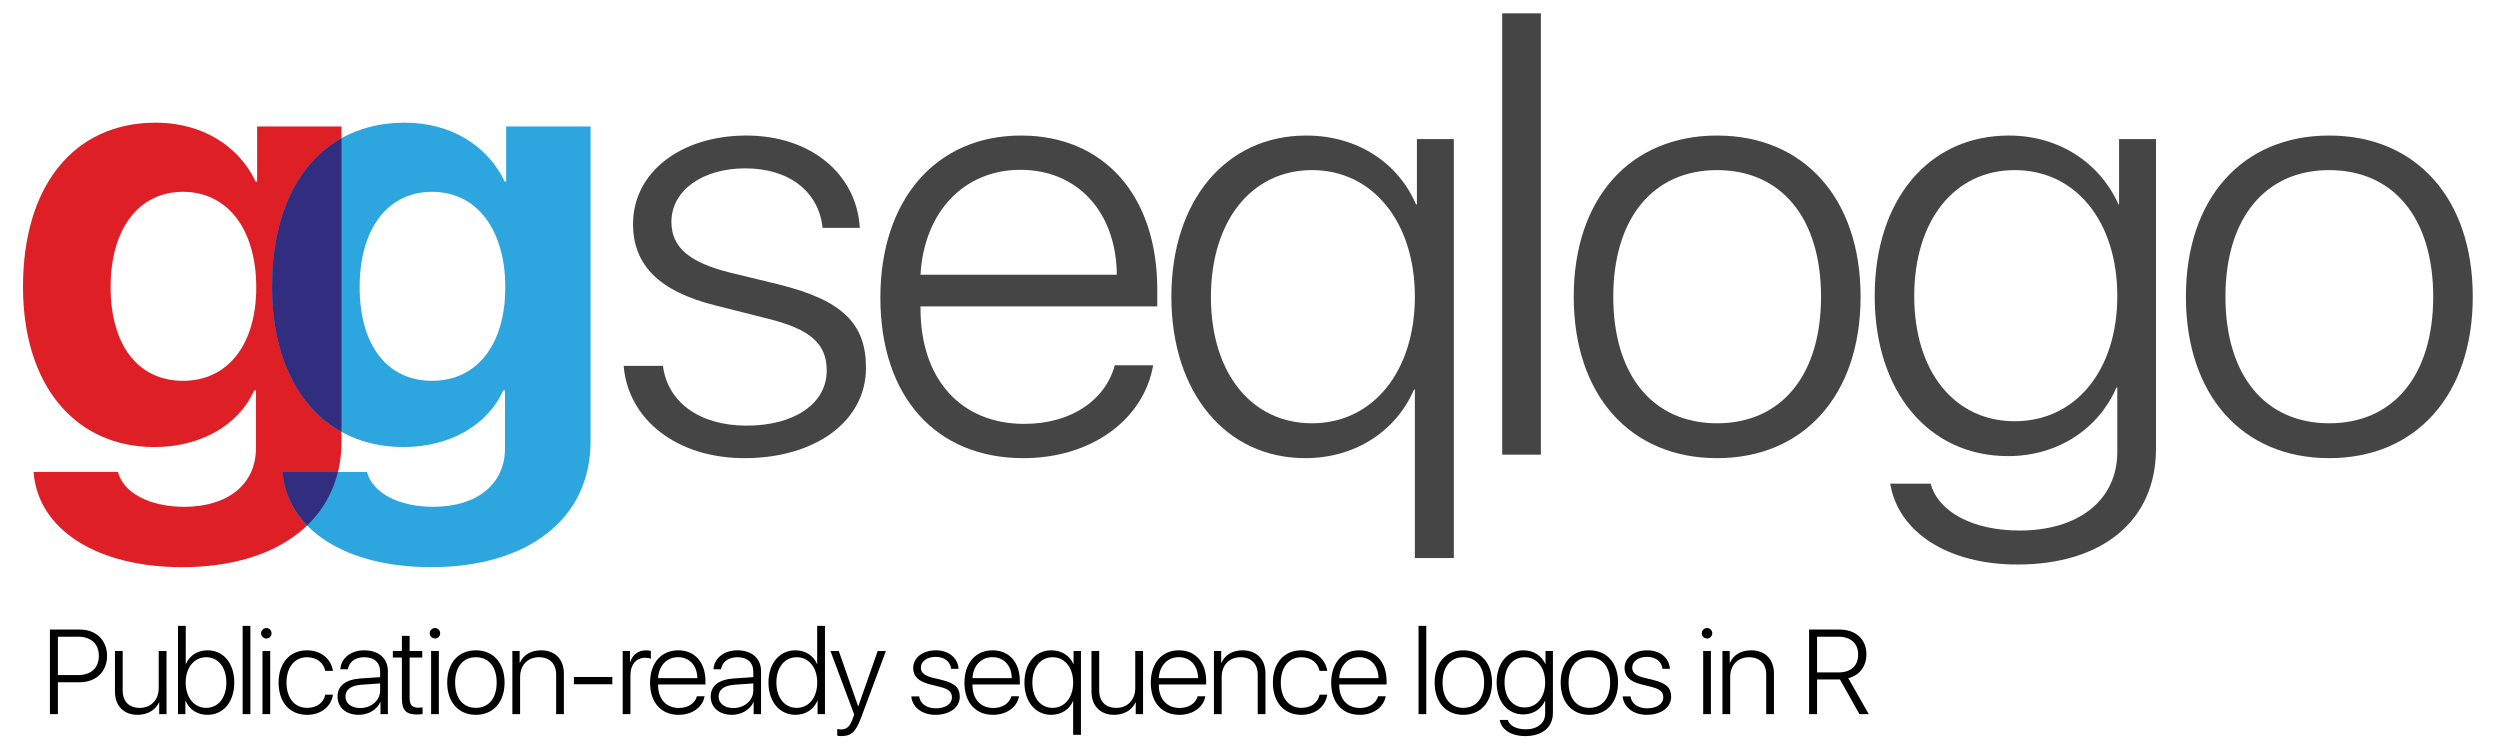
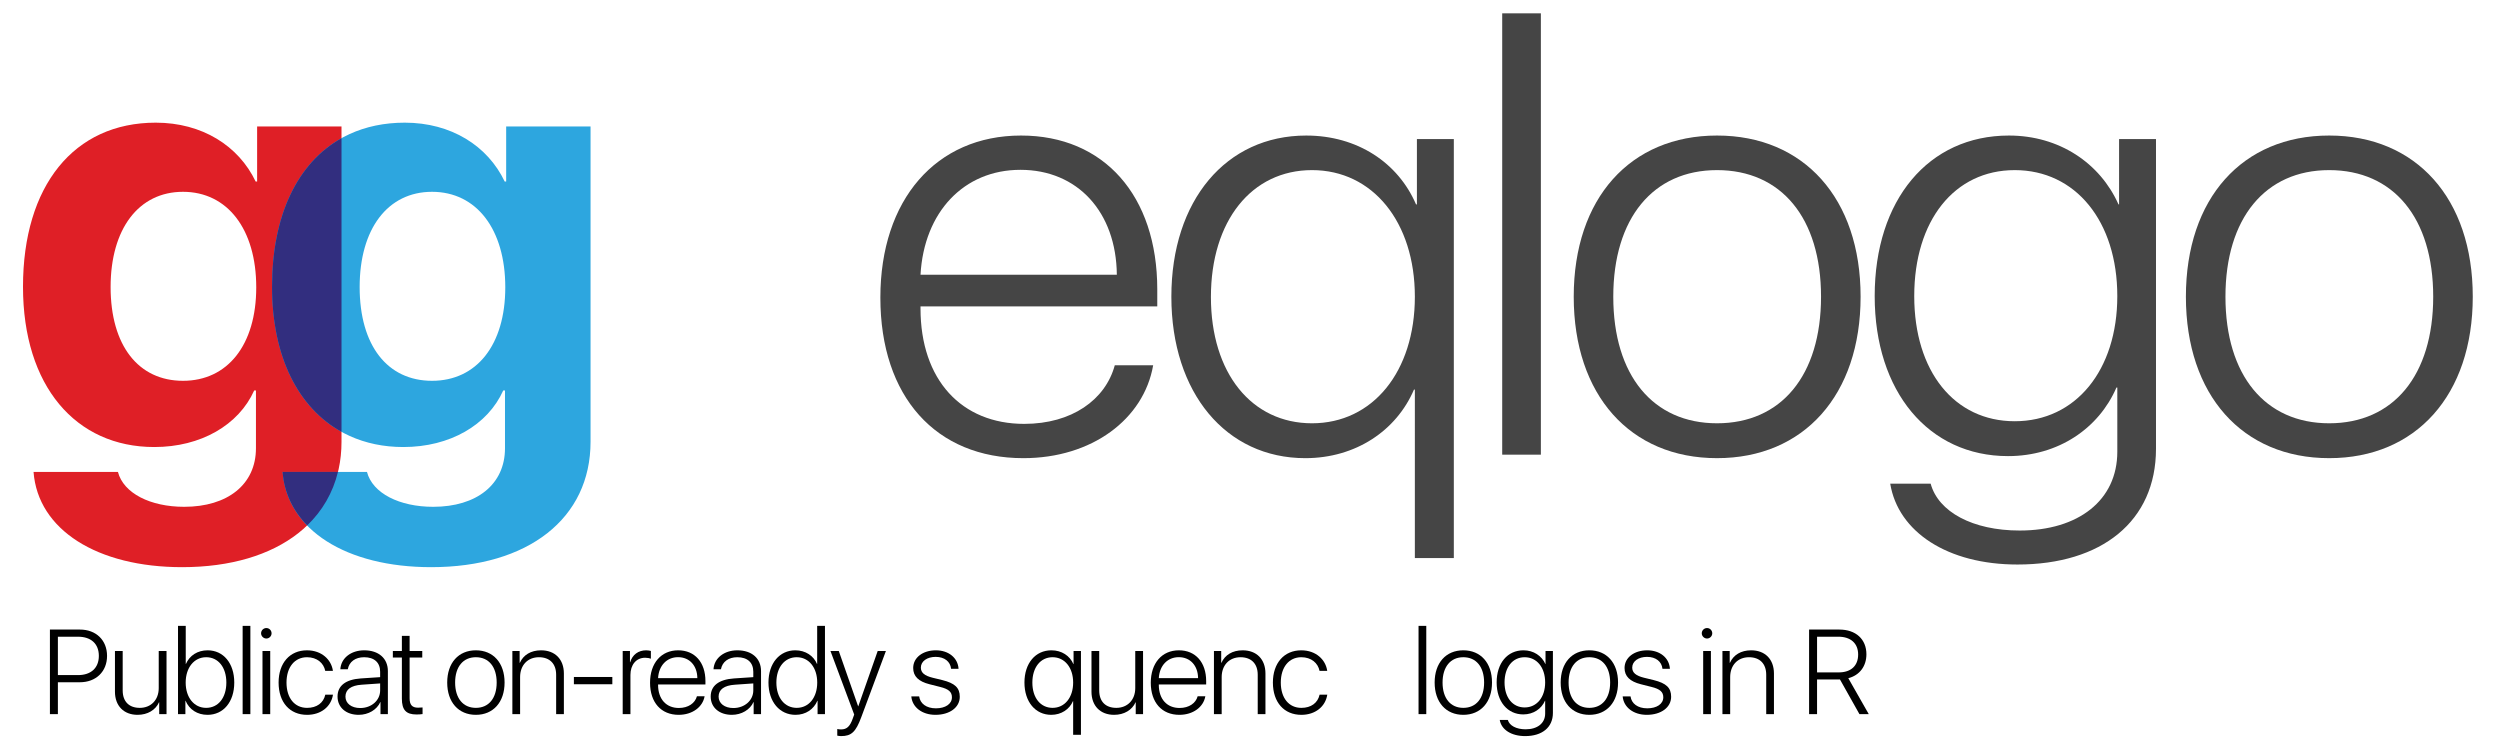
<svg xmlns="http://www.w3.org/2000/svg" version="1.1" id="Layer_1" x="0px" y="0px" width="416.591px" height="124.5px" viewBox="0 0 416.591 124.5" style="enable-background:new 0 0 416.591 124.5;" xml:space="preserve">
  <g>
    <g>
      <path style="fill:#DF1F26;" d="M5.59,78.642h14.062c0.928,3.564,5.42,5.811,11.035,5.811c7.227,0,11.963-3.711,11.963-9.766    v-9.619h-0.293c-2.588,5.762-8.887,9.424-16.65,9.424c-13.086,0-21.875-10.156-21.875-26.709c0-16.846,8.496-27.344,22.119-27.344    c7.715,0,13.818,3.857,16.65,9.814h0.244v-9.18h14.062v52.539c0,12.793-10.4,20.898-26.562,20.898    C16.234,94.511,6.322,88.31,5.59,78.642z M42.699,47.88c0-9.668-4.785-15.918-12.207-15.918c-7.373,0-12.061,6.152-12.061,15.869    c0,9.766,4.639,15.625,12.061,15.625S42.699,57.5,42.699,47.88z" />
    </g>
    <g>
      <path style="fill:#2DA6DF;" d="M47.09,78.642h14.062c0.928,3.564,5.42,5.811,11.035,5.811c7.227,0,11.963-3.711,11.963-9.766    v-9.619h-0.293c-2.588,5.762-8.887,9.424-16.65,9.424c-13.086,0-21.875-10.156-21.875-26.709c0-16.846,8.496-27.344,22.119-27.344    c7.715,0,13.818,3.857,16.65,9.814h0.244v-9.18h14.062v52.539c0,12.793-10.4,20.898-26.562,20.898    C57.734,94.511,47.822,88.31,47.09,78.642z M84.199,47.88c0-9.668-4.785-15.918-12.207-15.918    c-7.373,0-12.061,6.152-12.061,15.869c0,9.766,4.639,15.625,12.061,15.625S84.199,57.5,84.199,47.88z" />
    </g>
    <g>
      <path style="fill:#322E7F;" d="M47.09,78.642c0.262,3.458,1.716,6.463,4.1,8.909c2.527-2.427,4.277-5.429,5.126-8.909H47.09z" />
      <path style="fill:#322E7F;" d="M56.908,71.953V23.032c-7.316,4.092-11.576,12.829-11.576,24.751    C45.332,59.475,49.721,67.969,56.908,71.953z" />
    </g>
  </g>
  <g>
-     <path style="fill:#454545;" d="M124.383,22.586c10.645,0,18.359,6.348,18.896,15.381h-6.201c-0.635-5.957-5.469-9.912-12.891-9.912   c-7.031,0-12.305,3.613-12.305,8.936c0,4.297,3.125,6.787,9.814,8.447l8.057,1.953c10.547,2.637,14.551,6.445,14.551,13.916   c0,8.887-8.447,15.039-20.264,15.039c-11.279,0-19.385-6.445-20.117-15.381h6.543c0.781,6.006,6.006,9.961,13.965,9.961   c7.861,0,13.33-3.613,13.33-9.18c0-4.443-2.686-6.885-9.814-8.643l-8.887-2.246c-9.082-2.295-13.574-6.592-13.574-13.525   C105.486,28.641,113.543,22.586,124.383,22.586z" />
    <path style="fill:#454545;" d="M192.16,60.867c-1.562,8.984-10.205,15.479-21.631,15.479c-14.551,0-23.828-10.205-23.828-26.758   c0-16.309,9.277-27.002,23.438-27.002c13.818,0,22.705,10.01,22.705,25.635v2.832h-39.453v0.342   c0,11.914,6.836,19.238,17.285,19.238c7.91,0,13.525-4.004,15.088-9.766H192.16z M153.391,45.779h32.715   c-0.098-10.449-6.543-17.48-16.064-17.48C160.617,28.299,153.977,35.33,153.391,45.779z" />
    <path style="fill:#454545;" d="M235.963,34.061h0.146V23.172h6.152v69.824h-6.494V64.92h-0.146   c-2.93,6.836-9.717,11.426-18.115,11.426c-13.184,0-22.314-10.84-22.314-26.904s9.131-26.855,22.461-26.855   C226.197,22.586,232.984,27.127,235.963,34.061z M235.768,49.441c0-12.451-7.031-21.094-17.139-21.094   c-10.059,0-16.846,8.447-16.846,21.143s6.787,21.045,16.846,21.045C228.736,70.535,235.768,61.941,235.768,49.441z" />
    <path style="fill:#454545;" d="M250.322,2.225h6.445V75.76h-6.445V2.225z" />
    <path style="fill:#454545;" d="M262.24,49.441c0-16.406,9.424-26.855,23.877-26.855s23.926,10.449,23.926,26.855   s-9.473,26.904-23.926,26.904S262.24,65.848,262.24,49.441z M303.451,49.441c0-13.135-6.641-21.094-17.334-21.094   c-10.645,0-17.285,8.008-17.285,21.094c0,13.135,6.641,21.094,17.285,21.094C296.811,70.535,303.451,62.576,303.451,49.441z" />
    <path style="fill:#454545;" d="M314.979,80.594h6.738c1.27,4.688,6.982,7.812,14.844,7.812c9.766,0,16.26-5.029,16.26-13.135   V64.578h-0.146c-2.93,6.787-9.668,11.426-18.066,11.426c-13.232,0-22.217-10.742-22.217-26.66c0-16.064,8.984-26.758,22.363-26.758   c8.398,0,15.186,4.59,18.262,11.475h0.098V23.172h6.152v51.611c0,12.061-9.033,19.287-23.096,19.287   C324.549,94.07,316.297,88.65,314.979,80.594z M352.82,49.344c0-12.451-6.934-20.996-17.09-20.996   c-10.059,0-16.748,8.398-16.748,20.996c0,12.549,6.689,20.85,16.748,20.85C345.887,70.193,352.82,61.697,352.82,49.344z" />
    <path style="fill:#454545;" d="M364.25,49.441c0-16.406,9.424-26.855,23.877-26.855s23.926,10.449,23.926,26.855   s-9.473,26.904-23.926,26.904S364.25,65.848,364.25,49.441z M405.461,49.441c0-13.135-6.641-21.094-17.334-21.094   c-10.645,0-17.285,8.008-17.285,21.094c0,13.135,6.641,21.094,17.285,21.094C398.82,70.535,405.461,62.576,405.461,49.441z" />
  </g>
  <g>
    <path d="M13.318,104.908c2.686,0,4.521,1.768,4.521,4.385s-1.846,4.395-4.531,4.395H9.646V119H8.318v-14.092H13.318z    M9.646,112.496h3.359c2.168,0,3.467-1.201,3.467-3.203s-1.289-3.193-3.467-3.193H9.646V112.496z" />
    <path d="M27.75,119h-1.221v-1.973H26.5c-0.576,1.289-1.904,2.09-3.574,2.09c-2.285,0-3.77-1.484-3.77-3.857v-6.777h1.289v6.562   c0,1.875,1.074,2.91,2.852,2.91c1.836,0,3.154-1.299,3.154-3.291v-6.182h1.299V119z" />
    <path d="M30.922,116.773h-0.029V119h-1.23v-14.707h1.289v6.348h0.029c0.605-1.416,1.953-2.275,3.613-2.275   c2.637,0,4.443,2.158,4.443,5.371c0,3.223-1.807,5.381-4.463,5.381C32.895,119.117,31.547,118.248,30.922,116.773z M30.941,113.746   c0,2.48,1.396,4.209,3.408,4.209c2.021,0,3.369-1.68,3.369-4.219c0-2.529-1.348-4.219-3.359-4.219   C32.338,109.518,30.941,111.256,30.941,113.746z" />
    <path d="M40.432,104.293h1.289V119h-1.289V104.293z" />
    <path d="M43.506,105.533c0-0.488,0.4-0.879,0.879-0.879s0.869,0.391,0.869,0.879c0,0.469-0.391,0.869-0.869,0.869   S43.506,106.002,43.506,105.533z M43.74,108.482h1.289V119H43.74V108.482z" />
    <path d="M54.197,111.793c-0.254-1.289-1.357-2.275-3.037-2.275c-2.061,0-3.418,1.66-3.418,4.219c0,2.607,1.367,4.219,3.428,4.219   c1.611,0,2.734-0.82,3.037-2.197h1.279c-0.303,1.982-1.992,3.359-4.316,3.359c-2.861,0-4.746-2.061-4.746-5.381   c0-3.252,1.875-5.371,4.727-5.371c2.461,0,4.072,1.572,4.326,3.428H54.197z" />
    <path d="M56.246,116.07c0-1.797,1.348-2.842,3.867-3.018l3.232-0.215v-0.898c0-1.533-0.967-2.422-2.666-2.422   c-1.465,0-2.49,0.752-2.725,2.002h-1.24c0.107-1.846,1.768-3.154,3.975-3.154c2.412,0,3.945,1.348,3.945,3.467V119h-1.23v-2.012   h-0.029c-0.566,1.279-1.992,2.129-3.604,2.129C57.672,119.117,56.246,117.887,56.246,116.07z M63.346,115.045v-1.162l-3.076,0.215   c-1.768,0.117-2.705,0.801-2.705,1.982c0,1.133,0.996,1.904,2.461,1.904C61.91,117.984,63.346,116.705,63.346,115.045z" />
    <path d="M68.256,105.963v2.52h2.109v1.084h-2.109v6.797c0,1.094,0.43,1.562,1.406,1.562c0.137,0,0.674-0.029,0.752-0.039v1.104   c-0.137,0.039-0.732,0.068-1.006,0.068c-1.738,0-2.441-0.752-2.441-2.646v-6.846h-1.504v-1.084h1.504v-2.52H68.256z" />
-     <path d="M71.604,105.533c0-0.488,0.4-0.879,0.879-0.879s0.869,0.391,0.869,0.879c0,0.469-0.391,0.869-0.869,0.869   S71.604,106.002,71.604,105.533z M71.838,108.482h1.289V119h-1.289V108.482z" />
    <path d="M74.521,113.736c0-3.281,1.885-5.371,4.775-5.371s4.785,2.09,4.785,5.371s-1.895,5.381-4.785,5.381   S74.521,117.018,74.521,113.736z M82.764,113.736c0-2.627-1.328-4.219-3.467-4.219c-2.129,0-3.457,1.602-3.457,4.219   c0,2.627,1.328,4.219,3.457,4.219C81.436,117.955,82.764,116.363,82.764,113.736z" />
    <path d="M85.379,108.482h1.211v1.963h0.039c0.586-1.309,1.836-2.08,3.535-2.08c2.314,0,3.799,1.484,3.799,3.867V119h-1.289v-6.562   c0-1.855-1.084-2.92-2.871-2.92c-1.875,0-3.135,1.338-3.135,3.301V119h-1.289V108.482z" />
    <path d="M95.631,114.02v-1.211h6.406v1.211H95.631z" />
    <path d="M103.764,108.482h1.211v1.865h0.039c0.361-1.25,1.357-1.982,2.666-1.982c0.273,0,0.615,0.059,0.781,0.107v1.289   c-0.166-0.078-0.596-0.156-0.957-0.156c-1.494,0-2.451,1.172-2.451,2.871V119h-1.289V108.482z" />
    <path d="M117.414,116.021c-0.312,1.797-2.041,3.096-4.326,3.096c-2.91,0-4.766-2.041-4.766-5.352c0-3.262,1.855-5.4,4.688-5.4   c2.764,0,4.541,2.002,4.541,5.127v0.566h-7.891v0.068c0,2.383,1.367,3.848,3.457,3.848c1.582,0,2.705-0.801,3.018-1.953H117.414z    M109.66,113.004h6.543c-0.02-2.09-1.309-3.496-3.213-3.496C111.105,109.508,109.777,110.914,109.66,113.004z" />
    <path d="M118.428,116.07c0-1.797,1.348-2.842,3.867-3.018l3.232-0.215v-0.898c0-1.533-0.967-2.422-2.666-2.422   c-1.465,0-2.49,0.752-2.725,2.002h-1.24c0.107-1.846,1.768-3.154,3.975-3.154c2.412,0,3.945,1.348,3.945,3.467V119h-1.23v-2.012   h-0.029c-0.566,1.279-1.992,2.129-3.604,2.129C119.854,119.117,118.428,117.887,118.428,116.07z M125.527,115.045v-1.162   l-3.076,0.215c-1.768,0.117-2.705,0.801-2.705,1.982c0,1.133,0.996,1.904,2.461,1.904   C124.092,117.984,125.527,116.705,125.527,115.045z" />
    <path d="M128.055,113.736c0-3.213,1.855-5.371,4.473-5.371c1.699,0,3.047,0.918,3.613,2.275h0.029v-6.348h1.299V119h-1.23v-2.236   h-0.029c-0.605,1.426-1.943,2.354-3.652,2.354C129.92,119.117,128.055,116.949,128.055,113.736z M129.373,113.736   c0,2.539,1.377,4.219,3.389,4.219c2.021,0,3.418-1.709,3.418-4.219c0-2.49-1.396-4.219-3.418-4.219   C130.75,109.518,129.373,111.207,129.373,113.736z" />
    <path d="M139.518,122.584v-1.104c0.166,0.039,0.42,0.068,0.635,0.068c0.957,0,1.484-0.498,1.953-1.826l0.234-0.654l-3.955-10.586   h1.387l3.223,9.209h0.029l3.232-9.209h1.367l-4.102,11.025c-0.918,2.471-1.65,3.154-3.359,3.154   C139.957,122.662,139.674,122.623,139.518,122.584z" />
    <path d="M155.949,108.365c2.129,0,3.672,1.27,3.779,3.076h-1.24c-0.127-1.191-1.094-1.982-2.578-1.982   c-1.406,0-2.461,0.723-2.461,1.787c0,0.859,0.625,1.357,1.963,1.689l1.611,0.391c2.109,0.527,2.91,1.289,2.91,2.783   c0,1.777-1.689,3.008-4.053,3.008c-2.256,0-3.877-1.289-4.023-3.076h1.309c0.156,1.201,1.201,1.992,2.793,1.992   c1.572,0,2.666-0.723,2.666-1.836c0-0.889-0.537-1.377-1.963-1.729l-1.777-0.449c-1.816-0.459-2.715-1.318-2.715-2.705   C152.17,109.576,153.781,108.365,155.949,108.365z" />
-     <path d="M169.805,116.021c-0.312,1.797-2.041,3.096-4.326,3.096c-2.91,0-4.766-2.041-4.766-5.352c0-3.262,1.855-5.4,4.688-5.4   c2.764,0,4.541,2.002,4.541,5.127v0.566h-7.891v0.068c0,2.383,1.367,3.848,3.457,3.848c1.582,0,2.705-0.801,3.018-1.953H169.805z    M162.051,113.004h6.543c-0.02-2.09-1.309-3.496-3.213-3.496C163.496,109.508,162.168,110.914,162.051,113.004z" />
    <path d="M178.865,110.66h0.029v-2.178h1.23v13.965h-1.299v-5.615h-0.029c-0.586,1.367-1.943,2.285-3.623,2.285   c-2.637,0-4.463-2.168-4.463-5.381s1.826-5.371,4.492-5.371C176.912,108.365,178.27,109.273,178.865,110.66z M178.826,113.736   c0-2.49-1.406-4.219-3.428-4.219c-2.012,0-3.369,1.689-3.369,4.229s1.357,4.209,3.369,4.209   C177.42,117.955,178.826,116.236,178.826,113.736z" />
    <path d="M190.475,119h-1.221v-1.973h-0.029c-0.576,1.289-1.904,2.09-3.574,2.09c-2.285,0-3.77-1.484-3.77-3.857v-6.777h1.289v6.562   c0,1.875,1.074,2.91,2.852,2.91c1.836,0,3.154-1.299,3.154-3.291v-6.182h1.299V119z" />
    <path d="M200.854,116.021c-0.312,1.797-2.041,3.096-4.326,3.096c-2.91,0-4.766-2.041-4.766-5.352c0-3.262,1.855-5.4,4.688-5.4   c2.764,0,4.541,2.002,4.541,5.127v0.566H193.1v0.068c0,2.383,1.367,3.848,3.457,3.848c1.582,0,2.705-0.801,3.018-1.953H200.854z    M193.1,113.004h6.543c-0.02-2.09-1.309-3.496-3.213-3.496C194.545,109.508,193.217,110.914,193.1,113.004z" />
    <path d="M202.287,108.482h1.211v1.963h0.039c0.586-1.309,1.836-2.08,3.535-2.08c2.314,0,3.799,1.484,3.799,3.867V119h-1.289v-6.562   c0-1.855-1.084-2.92-2.871-2.92c-1.875,0-3.135,1.338-3.135,3.301V119h-1.289V108.482z" />
    <path d="M219.883,111.793c-0.254-1.289-1.357-2.275-3.037-2.275c-2.061,0-3.418,1.66-3.418,4.219c0,2.607,1.367,4.219,3.428,4.219   c1.611,0,2.734-0.82,3.037-2.197h1.279c-0.303,1.982-1.992,3.359-4.316,3.359c-2.861,0-4.746-2.061-4.746-5.381   c0-3.252,1.875-5.371,4.727-5.371c2.461,0,4.072,1.572,4.326,3.428H219.883z" />
-     <path d="M230.916,116.021c-0.312,1.797-2.041,3.096-4.326,3.096c-2.91,0-4.766-2.041-4.766-5.352c0-3.262,1.855-5.4,4.688-5.4   c2.764,0,4.541,2.002,4.541,5.127v0.566h-7.891v0.068c0,2.383,1.367,3.848,3.457,3.848c1.582,0,2.705-0.801,3.018-1.953H230.916z    M223.162,113.004h6.543c-0.02-2.09-1.309-3.496-3.213-3.496C224.607,109.508,223.279,110.914,223.162,113.004z" />
    <path d="M236.381,104.293h1.289V119h-1.289V104.293z" />
    <path d="M239.064,113.736c0-3.281,1.885-5.371,4.775-5.371s4.785,2.09,4.785,5.371s-1.895,5.381-4.785,5.381   S239.064,117.018,239.064,113.736z M247.307,113.736c0-2.627-1.328-4.219-3.467-4.219c-2.129,0-3.457,1.602-3.457,4.219   c0,2.627,1.328,4.219,3.457,4.219C245.979,117.955,247.307,116.363,247.307,113.736z" />
    <path d="M249.912,119.967h1.348c0.254,0.938,1.396,1.562,2.969,1.562c1.953,0,3.252-1.006,3.252-2.627v-2.139h-0.029   c-0.586,1.357-1.934,2.285-3.613,2.285c-2.646,0-4.443-2.148-4.443-5.332c0-3.213,1.797-5.352,4.473-5.352   c1.68,0,3.037,0.918,3.652,2.295h0.02v-2.178h1.23v10.322c0,2.412-1.807,3.857-4.619,3.857   C251.826,122.662,250.176,121.578,249.912,119.967z M257.48,113.717c0-2.49-1.387-4.199-3.418-4.199c-2.012,0-3.35,1.68-3.35,4.199   c0,2.51,1.338,4.17,3.35,4.17C256.094,117.887,257.48,116.188,257.48,113.717z" />
    <path d="M260.066,113.736c0-3.281,1.885-5.371,4.775-5.371s4.785,2.09,4.785,5.371s-1.895,5.381-4.785,5.381   S260.066,117.018,260.066,113.736z M268.309,113.736c0-2.627-1.328-4.219-3.467-4.219c-2.129,0-3.457,1.602-3.457,4.219   c0,2.627,1.328,4.219,3.457,4.219C266.98,117.955,268.309,116.363,268.309,113.736z" />
    <path d="M274.488,108.365c2.129,0,3.672,1.27,3.779,3.076h-1.24c-0.127-1.191-1.094-1.982-2.578-1.982   c-1.406,0-2.461,0.723-2.461,1.787c0,0.859,0.625,1.357,1.963,1.689l1.611,0.391c2.109,0.527,2.91,1.289,2.91,2.783   c0,1.777-1.689,3.008-4.053,3.008c-2.256,0-3.877-1.289-4.023-3.076h1.309c0.156,1.201,1.201,1.992,2.793,1.992   c1.572,0,2.666-0.723,2.666-1.836c0-0.889-0.537-1.377-1.963-1.729l-1.777-0.449c-1.816-0.459-2.715-1.318-2.715-2.705   C270.709,109.576,272.32,108.365,274.488,108.365z" />
    <path d="M283.576,105.533c0-0.488,0.4-0.879,0.879-0.879s0.869,0.391,0.869,0.879c0,0.469-0.391,0.869-0.869,0.869   S283.576,106.002,283.576,105.533z M283.811,108.482h1.289V119h-1.289V108.482z" />
    <path d="M287.021,108.482h1.211v1.963h0.039c0.586-1.309,1.836-2.08,3.535-2.08c2.314,0,3.799,1.484,3.799,3.867V119h-1.289v-6.562   c0-1.855-1.084-2.92-2.871-2.92c-1.875,0-3.135,1.338-3.135,3.301V119h-1.289V108.482z" />
    <path d="M302.789,119h-1.328v-14.092h5.039c2.754,0,4.512,1.611,4.512,4.121c0,1.992-1.133,3.496-3.018,3.984l3.408,5.986h-1.553   l-3.242-5.771c-0.059,0-0.146,0-0.215,0h-3.604V119z M302.789,112.047h3.604c2.041,0,3.242-1.094,3.242-2.979   c0-1.865-1.24-2.969-3.291-2.969h-3.555V112.047z" />
  </g>
</svg>